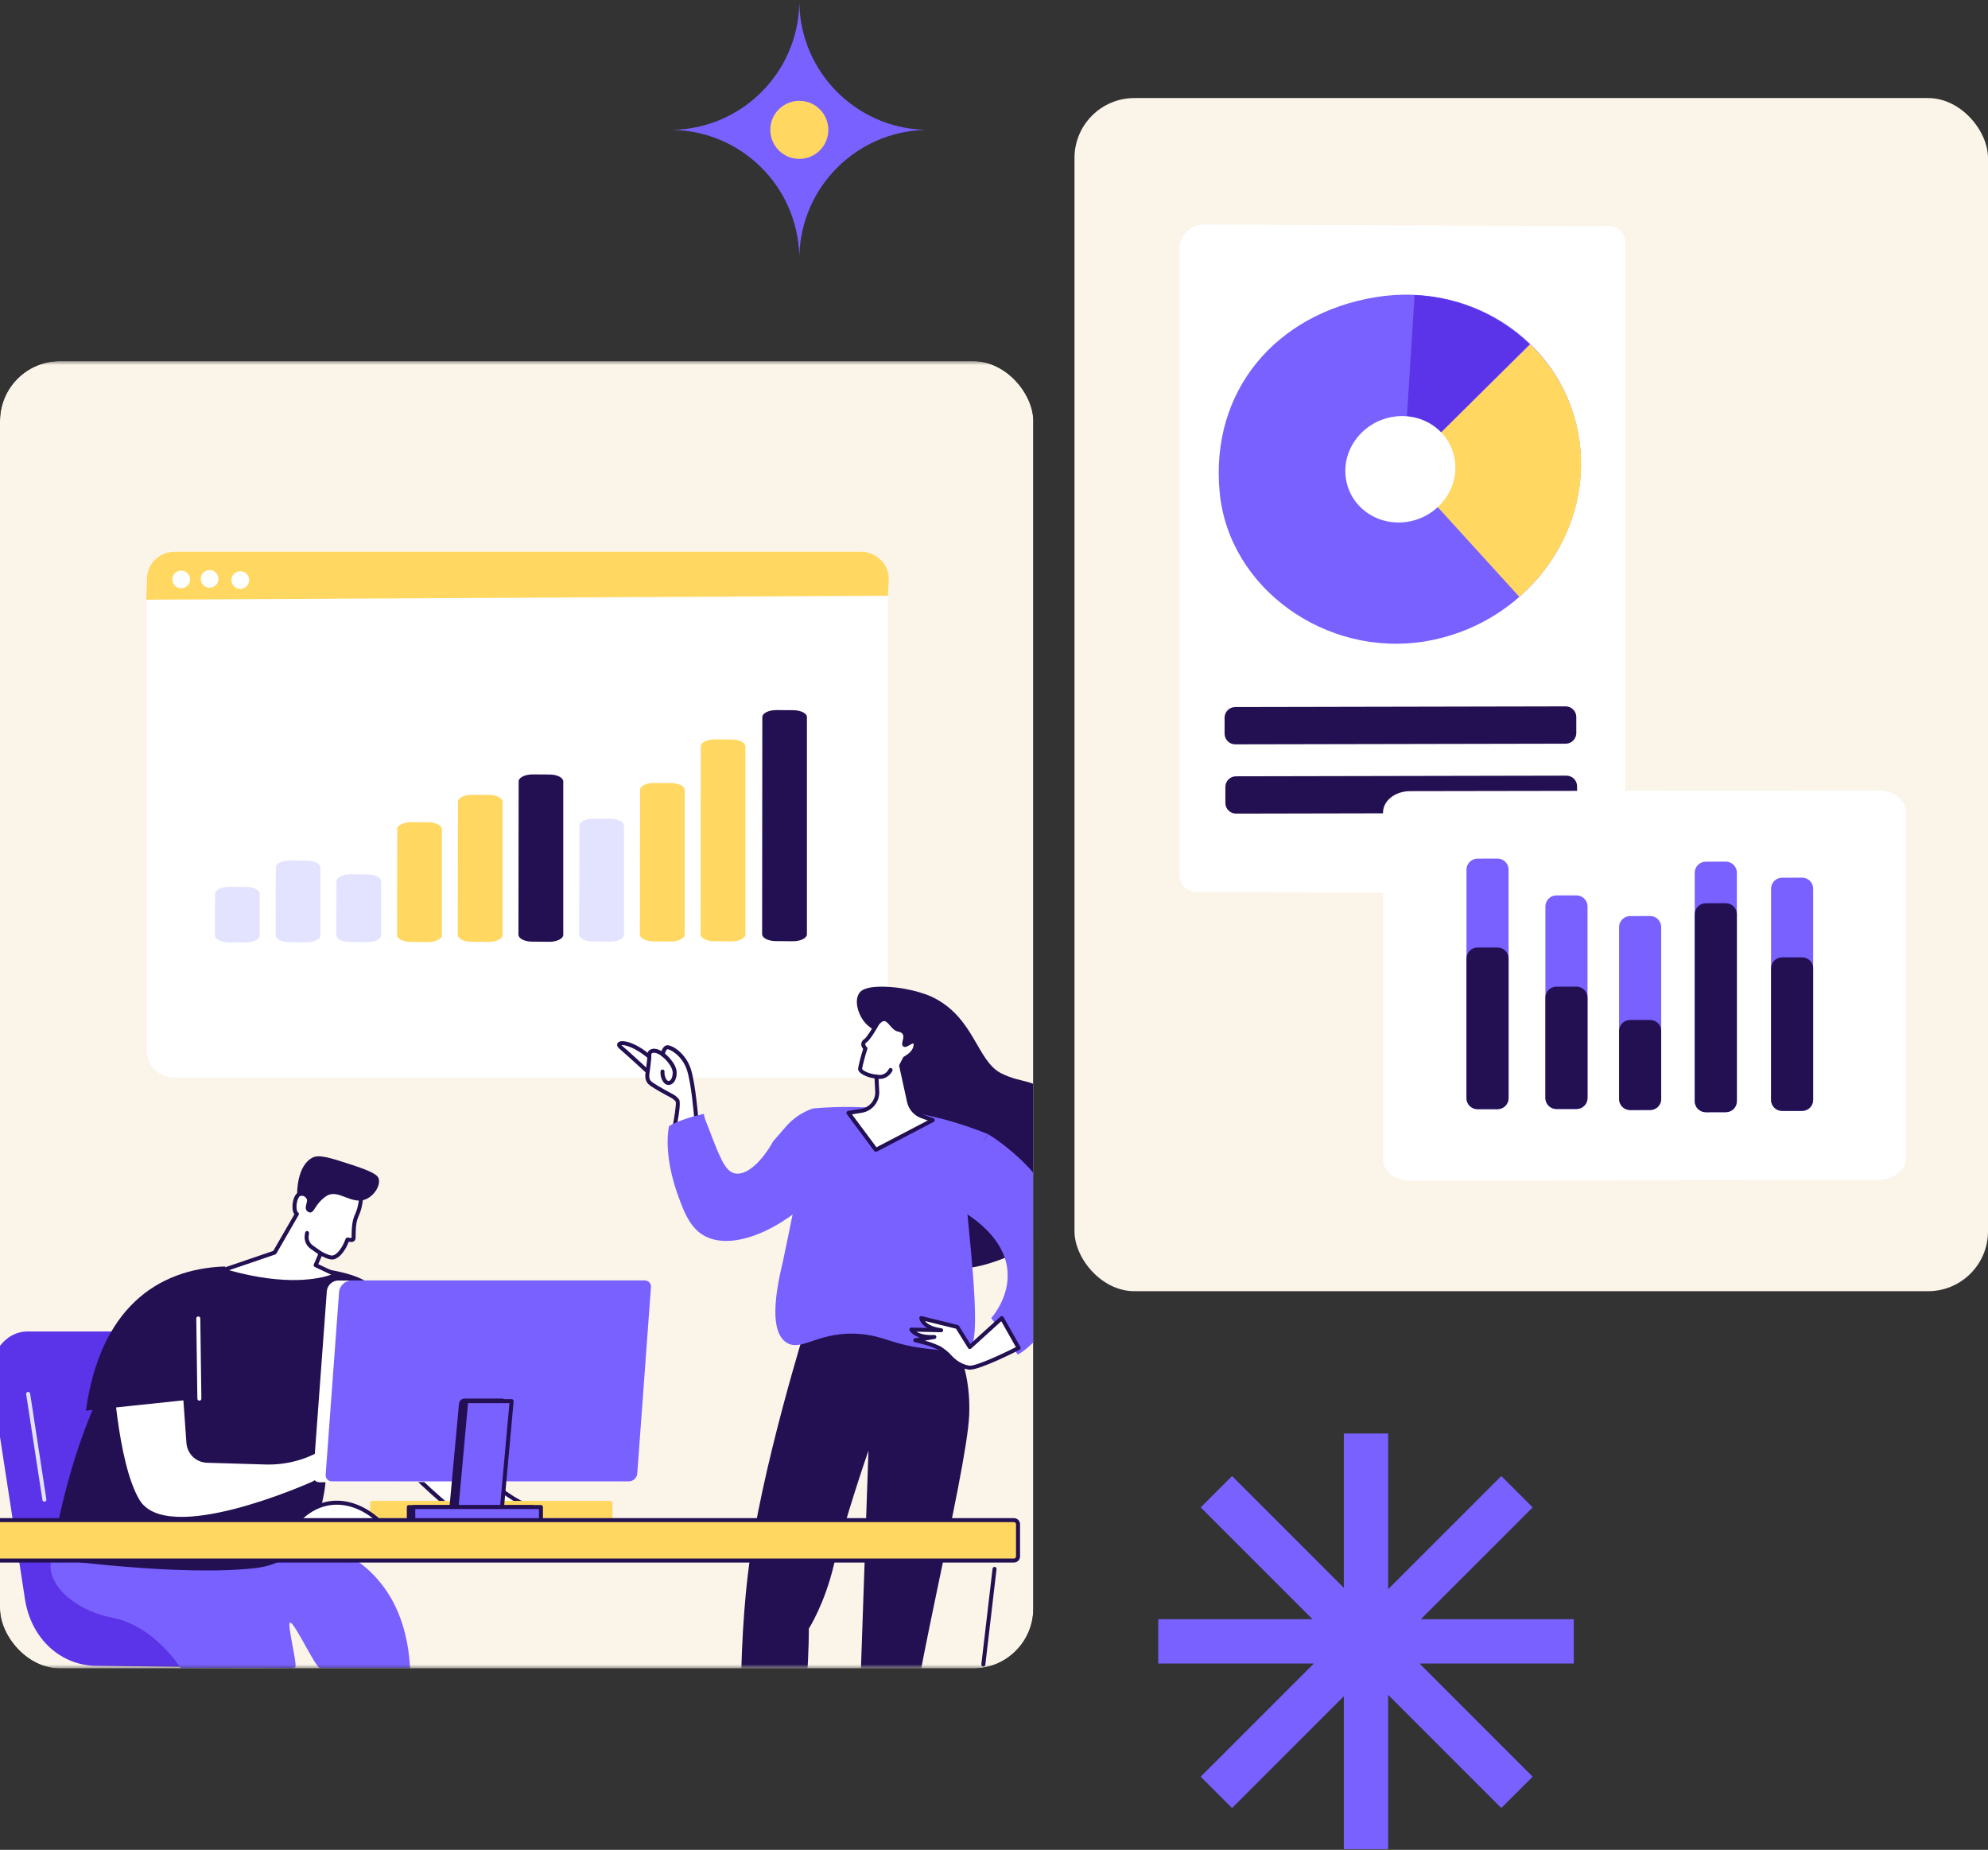
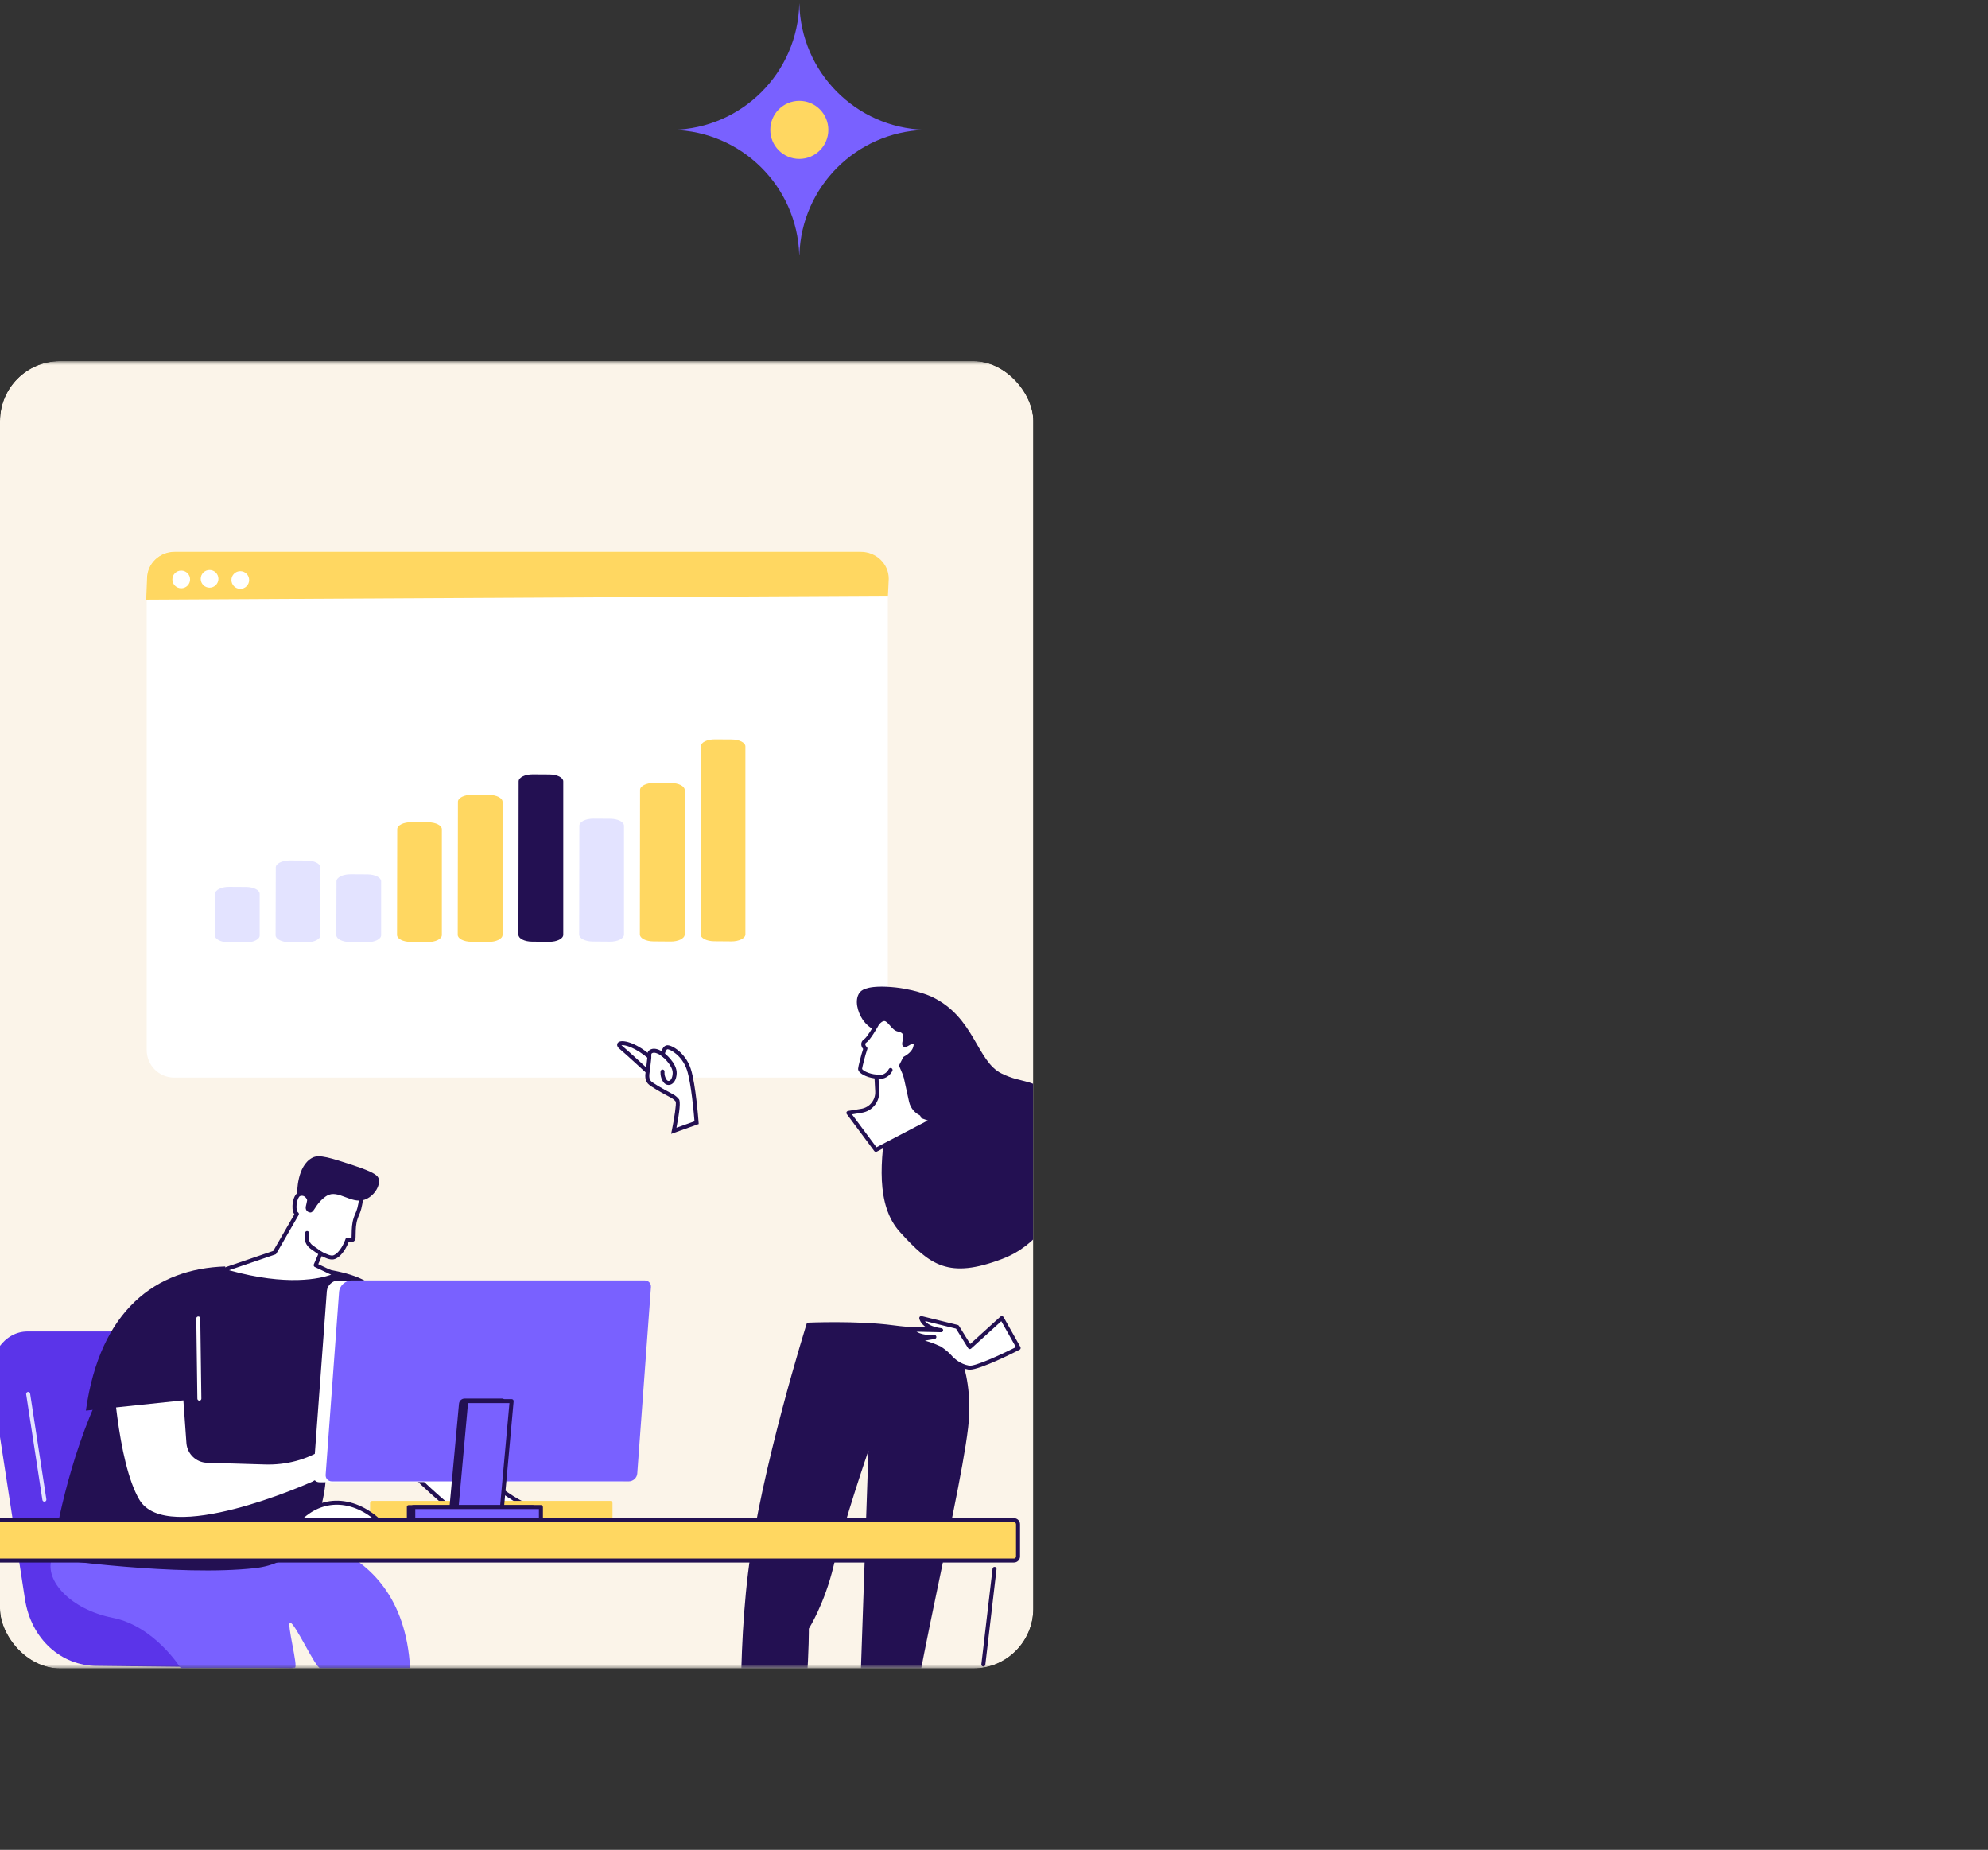
<svg xmlns="http://www.w3.org/2000/svg" width="531" height="494" viewBox="0 0 531 494" fill="none">
  <rect x="0" y="0" width="531" height="494" fill="#333333" stroke="none" />
  <g clip-path="url(#clip0_8961_10941)">
    <g clip-path="url(#clip1_8961_10941)">
      <g clip-path="url(#clip2_8961_10941)">
        <mask id="mask0_8961_10941" style="mask-type:luminance" maskUnits="userSpaceOnUse" x="-6" y="96" width="288" height="350">
          <path d="M-5.368 96.44H281.668V445.56H-5.368V96.44Z" fill="white" />
        </mask>
        <g mask="url(#mask0_8961_10941)">
          <path d="M-5.368 96.44H281.668V445.56H-5.368V96.44Z" fill="#FBF4E9" />
          <path d="M46.514 147.287H229.818C233.864 147.287 237.144 150.57 237.144 154.621V280.432C237.144 284.482 233.864 287.766 229.818 287.766H46.514C42.468 287.766 39.188 284.482 39.188 280.432V154.621C39.188 150.57 42.468 147.287 46.514 147.287Z" fill="white" />
          <path d="M237.174 159.096L237.384 154.554C237.384 150.54 233.964 147.342 229.918 147.342H46.618C42.572 147.342 39.259 150.54 39.259 154.554L39.05 160.146L237.176 159.096H237.174Z" fill="#FFD761" />
          <path d="M48.406 157.105C49.712 157.105 50.772 156.048 50.772 154.744C50.772 153.44 49.712 152.383 48.406 152.383C47.099 152.383 46.04 153.44 46.04 154.744C46.04 156.048 47.099 157.105 48.406 157.105ZM55.978 156.947C57.285 156.947 58.344 155.89 58.344 154.586C58.344 153.282 57.285 152.225 55.978 152.225C54.672 152.225 53.613 153.282 53.613 154.586C53.613 155.89 54.672 156.947 55.978 156.947ZM64.182 157.261C65.488 157.261 66.547 156.204 66.547 154.9C66.547 153.596 65.488 152.54 64.182 152.54C62.875 152.54 61.816 153.596 61.816 154.9C61.816 156.204 62.875 157.261 64.182 157.261ZM222.24 258.306L53.163 258.667C49.226 258.675 48.487 257.346 48.487 255.478V187.526C48.487 185 47.845 182.607 53.163 182.595L222.24 182.233C226.178 182.225 226.675 183.554 226.675 185.423V253.375C226.675 255.9 227.558 258.293 222.24 258.306Z" fill="white" />
          <path d="M65.594 251.686L61.016 251.647C59.006 251.63 57.395 250.804 57.402 249.788L57.444 238.697C57.447 237.657 59.138 236.815 61.2 236.828L65.736 236.855C67.75 236.868 69.368 237.692 69.368 238.71V249.814C69.368 250.859 67.667 251.702 65.597 251.685L65.594 251.686ZM81.81 251.649L77.229 251.61C75.219 251.593 73.612 250.767 73.615 249.753L73.664 231.66C73.664 230.62 75.358 229.778 77.421 229.789L81.953 229.817C83.967 229.829 85.585 230.654 85.585 231.671V249.777C85.585 250.822 83.884 251.665 81.814 251.647L81.81 251.649ZM98.027 251.612L93.446 251.573C91.435 251.556 89.828 250.73 89.832 249.714L89.877 235.353C89.877 234.312 91.571 233.471 93.634 233.484L98.17 233.511C100.184 233.524 101.801 234.348 101.801 235.365V249.74C101.801 250.785 100.1 251.628 98.03 251.612H98.027Z" fill="#E3E3FF" />
          <path d="M114.244 251.577L109.662 251.538C107.652 251.52 106.045 250.696 106.048 249.68L106.1 221.43C106.1 220.388 107.795 219.546 109.857 219.559L114.39 219.586C116.404 219.599 118.021 220.425 118.021 221.443V249.706C118.021 250.751 116.32 251.594 114.251 251.577H114.244ZM130.46 251.539L125.875 251.501C123.865 251.483 122.258 250.659 122.261 249.643L122.314 214.118C122.314 213.077 124.008 212.235 126.07 212.248L130.603 212.275C132.617 212.288 134.234 213.112 134.234 214.13V249.667C134.234 250.712 132.533 251.557 130.464 251.539H130.46Z" fill="#FFD761" />
          <path d="M146.677 251.504L142.092 251.465C140.082 251.448 138.475 250.624 138.478 249.609L138.531 208.676C138.531 207.634 140.225 206.792 142.287 206.805L146.82 206.833C148.834 206.846 150.451 207.67 150.451 208.687V249.633C150.451 250.678 148.75 251.523 146.681 251.506L146.677 251.504Z" fill="#231052" />
          <path d="M162.893 251.467L158.312 251.428C156.302 251.41 154.695 250.586 154.698 249.571L154.75 220.493C154.75 219.451 156.444 218.609 158.507 218.622L163.04 218.65C165.054 218.663 166.671 219.488 166.671 220.506V249.596C166.671 250.641 164.97 251.485 162.901 251.467H162.893Z" fill="#E3E3FF" />
          <path d="M179.111 251.431L174.526 251.393C172.515 251.375 170.908 250.551 170.912 249.537L170.964 210.951C170.964 209.91 172.657 209.068 174.721 209.081L179.253 209.108C181.267 209.121 182.884 209.947 182.884 210.964V249.562C182.884 250.607 181.183 251.451 179.114 251.433L179.111 251.431ZM195.327 251.394L190.742 251.356C188.731 251.338 187.125 250.514 187.128 249.5L187.18 199.326C187.18 198.285 188.871 197.443 190.937 197.456L195.465 197.483C197.479 197.496 199.097 198.322 199.097 199.338V249.524C199.097 250.569 197.397 251.412 195.327 251.394Z" fill="#FFD761" />
-           <path d="M211.762 251.357L207.177 251.319C205.168 251.301 203.56 250.477 203.563 249.463L203.617 191.502C203.617 190.46 205.307 189.619 207.372 189.63L211.902 189.657C213.916 189.67 215.534 190.494 215.534 191.512V249.485C215.534 250.53 213.832 251.373 211.762 251.356V251.357Z" fill="#231052" />
          <mask id="mask1_8961_10941" style="mask-type:luminance" maskUnits="userSpaceOnUse" x="154" y="248" width="132" height="198">
            <path d="M285.798 248.779H154.993V445.42H285.798V248.779Z" fill="white" />
          </mask>
          <g mask="url(#mask1_8961_10941)">
            <path d="M170.324 281.088C170.27 281.088 170.216 281.08 170.162 281.064L168.032 280.39C167.897 280.347 167.785 280.252 167.719 280.126C167.654 280.001 167.641 279.854 167.684 279.719C167.773 279.438 168.073 279.284 168.355 279.371L170.485 280.045C170.766 280.133 170.922 280.433 170.833 280.715C170.799 280.824 170.731 280.918 170.639 280.985C170.548 281.052 170.437 281.088 170.324 281.088ZM235.932 276.178C235.123 275.847 232.186 274.952 230.382 272.222C229.106 270.292 228.145 267.062 229.589 265.101C229.95 264.611 231.132 263.29 236.724 263.519C243.813 263.809 248.796 266.149 248.796 266.149C260.347 271.572 260.814 283.375 267.51 286.669C273.531 289.631 276.01 287.653 281.252 293.39C289.77 302.714 286.209 329.133 267.76 336.17C253.335 341.672 248.412 337.853 240.391 329.029C227.297 314.623 245.701 280.169 235.931 276.179L235.932 276.178ZM198.489 478.39C198.489 478.39 196.454 447.74 199.793 420.17C203.131 392.6 215.55 353.231 215.55 353.231C215.55 353.231 228.91 352.626 238.635 353.931C248.36 355.235 252.21 353.894 252.21 353.894C252.21 353.894 259.469 362.189 258.878 377.784C258.286 393.379 241.344 459.16 241.986 474.6C241.986 474.6 236.289 477.458 228.91 476.037L231.969 387.382C231.969 387.382 225.639 405.633 222.669 418.135C220.247 428.328 216.046 434.922 216.046 434.922C216.046 434.922 216.225 458.617 210.775 478.282C210.775 478.282 204.338 480.293 198.492 478.392L198.489 478.39Z" fill="#231052" />
            <path d="M173.592 286.708C173.592 286.708 167.555 281.12 165.836 279.697C163.882 278.078 168.353 277.544 174.084 282.783L173.592 286.708Z" fill="white" />
            <path d="M173.992 287.806L173.23 287.099C173.168 287.045 167.182 281.505 165.496 280.107C164.991 279.688 164.773 279.267 164.851 278.854C164.886 278.661 165.023 278.313 165.538 278.14C166.744 277.737 170.227 278.534 174.444 282.388L174.649 282.575L173.994 287.806H173.992ZM165.994 279.114C166.034 279.159 166.094 279.217 166.176 279.285C167.539 280.414 171.506 284.057 173.191 285.611L173.518 282.992C169.83 279.693 166.818 278.953 165.992 279.114H165.994Z" fill="#231052" />
            <path d="M173.088 285.576C173.052 285.885 173.013 286.193 172.959 286.5C172.865 287.017 172.739 288.27 173.491 289.067C174.224 289.843 177.775 291.771 179.451 292.658C180.024 292.96 180.528 293.377 180.933 293.882C181.492 294.58 179.973 301.985 179.973 301.985L186.069 299.812C186.069 299.812 185.338 289.706 184 285.6C182.661 281.494 179.128 279.546 178.214 279.674C177.3 279.801 177.021 281.549 177.021 281.549C177.021 281.549 175.04 280.025 173.839 280.84C173.21 281.267 173.515 281.993 173.417 282.693L173.088 285.576Z" fill="white" />
            <path d="M179.26 302.806L179.451 301.877C180.112 298.655 180.689 294.832 180.489 294.182C180.136 293.748 179.702 293.395 179.201 293.129C176.821 291.87 173.831 290.206 173.102 289.433C172.181 288.458 172.326 286.99 172.433 286.405C172.486 286.11 172.525 285.802 172.557 285.515L172.886 282.631C172.912 282.451 172.905 282.269 172.899 282.075C172.881 281.562 172.857 280.861 173.539 280.398C174.568 279.698 175.9 280.24 176.69 280.693C176.909 280.058 177.34 279.255 178.14 279.143C179.402 278.964 183.114 281.161 184.506 285.432C185.849 289.553 186.57 299.355 186.601 299.77L186.63 300.174L179.26 302.803V302.806ZM174.678 281.135C174.478 281.135 174.292 281.178 174.137 281.282C173.966 281.398 173.947 281.54 173.963 282.04C173.971 282.259 173.979 282.509 173.942 282.767L173.615 285.637C173.579 285.942 173.539 286.269 173.481 286.595C173.404 287.021 173.289 288.079 173.876 288.701C174.353 289.206 176.53 290.509 179.699 292.186C180.343 292.526 180.897 292.986 181.347 293.547C181.792 294.103 181.568 296.664 180.681 301.163L185.503 299.444C185.35 297.525 184.642 289.301 183.49 285.765C182.189 281.775 178.828 280.14 178.286 280.201C177.962 280.246 177.637 281.066 177.546 281.632L177.404 282.519L176.693 281.972C176.351 281.711 175.411 281.135 174.678 281.135Z" fill="#231052" />
            <path d="M178.577 289.74C178.019 289.74 177.493 289.438 177.137 288.896C176.23 287.514 176.432 286.123 176.44 286.065C176.462 285.925 176.538 285.799 176.653 285.715C176.767 285.632 176.91 285.597 177.05 285.618C177.341 285.663 177.541 285.936 177.496 286.227C177.496 286.236 177.356 287.285 178.03 288.311C178.141 288.48 178.378 288.748 178.719 288.653C179.162 288.529 179.631 287.845 179.678 286.595C179.751 284.708 177.459 282.551 176.571 281.878C176.515 281.836 176.468 281.783 176.432 281.723C176.396 281.662 176.373 281.595 176.364 281.526C176.354 281.456 176.358 281.385 176.376 281.318C176.394 281.25 176.425 281.186 176.467 281.13C176.51 281.074 176.563 281.027 176.623 280.991C176.684 280.956 176.751 280.933 176.82 280.923C176.89 280.913 176.96 280.918 177.028 280.935C177.096 280.953 177.16 280.984 177.216 281.027C177.364 281.14 180.854 283.812 180.746 286.635C180.673 288.545 179.799 289.461 179.004 289.682C178.862 289.722 178.719 289.741 178.577 289.741V289.74Z" fill="#231052" />
-             <path d="M259.368 359.483C257.783 361.253 254.575 360.94 248.222 360.242C238.3 359.151 236.595 356.917 230.184 356.287C218.754 355.163 214.056 361.268 209.965 358.462C207.477 356.754 205.423 351.894 209.114 336.894C210.324 331.162 211.5 325.424 212.642 319.678C214.229 311.699 215.73 303.807 217.151 296.006C225.093 295.317 231.849 295.633 236.968 296.169C243.645 296.867 248.699 298.055 250.765 298.573C255.82 299.839 260.158 301.368 263.896 302.869C260.1 308.368 261.998 315.839 258.204 321.338C258.273 325.514 262.311 356.191 259.366 359.483H259.368Z" fill="#7961FF" />
-             <path d="M187.965 297.459C184.808 298.157 181.307 299.247 178.701 300.689C177.925 304.538 178.156 311.33 181.305 319.819C182.611 323.341 184.15 327.485 187.573 329.692C194.123 333.914 206.097 330.084 216.845 320.109C216.948 312.074 217.049 304.04 217.153 296.004C214.348 296.956 211.847 298.637 209.907 300.874L206.514 304.786C203.47 310.271 199.384 314.039 196.247 313.349C193.685 312.785 192.284 309.129 189.481 301.814C188.036 298.043 188.586 299.799 187.965 297.459ZM271.862 361.742L264.762 351.991C264.762 351.991 280.134 335.236 253.382 321.338L263.898 302.869C263.898 302.869 285.288 315.302 284.891 335.236C284.495 355.171 271.862 361.742 271.862 361.742Z" fill="#7961FF" />
            <path d="M267.586 351.991L259.037 359.737L255.693 354.36L246.074 351.992C246.074 351.992 246.447 354.606 251.381 355.243L243.417 355.069C243.417 355.069 244.603 357.309 249.573 357.043L244.46 357.912C244.46 357.912 247.772 358.655 249.373 359.341L250.975 360.026C250.975 360.026 252.602 361.029 253.669 362.248C254.738 363.467 256.452 364.82 258.763 365.225C261.074 365.628 272.086 359.973 272.086 359.973L267.584 351.991H267.586Z" fill="white" />
            <path d="M258.994 365.775C258.876 365.775 258.77 365.767 258.673 365.751C255.957 365.277 254.121 363.574 253.269 362.6C252.345 361.545 250.953 360.644 250.726 360.502L249.164 359.833C247.625 359.173 244.376 358.441 244.344 358.433C244.223 358.406 244.115 358.338 244.04 358.24C243.964 358.142 243.924 358.021 243.928 357.898C243.931 357.774 243.977 357.656 244.057 357.562C244.138 357.469 244.249 357.406 244.371 357.385L245.65 357.167C243.615 356.527 242.983 355.387 242.945 355.316C242.857 355.148 242.863 354.947 242.963 354.786C243.011 354.708 243.078 354.644 243.158 354.6C243.237 354.555 243.327 354.532 243.418 354.532H243.429L247.625 354.624C245.784 353.539 245.558 352.149 245.545 352.065C245.519 351.889 245.584 351.712 245.716 351.594C245.848 351.475 246.03 351.43 246.201 351.472L255.819 353.839C255.954 353.871 256.07 353.957 256.144 354.076L259.152 358.911L267.226 351.594C267.347 351.485 267.511 351.435 267.669 351.464C267.829 351.489 267.969 351.588 268.05 351.728L272.552 359.71C272.623 359.836 272.641 359.988 272.599 360.126C272.557 360.265 272.46 360.381 272.331 360.447C271.233 361.012 261.872 365.775 258.992 365.775H258.994ZM247.048 358.014C247.946 358.264 248.906 358.561 249.584 358.851L251.186 359.536C251.21 359.546 251.232 359.559 251.255 359.572C251.324 359.615 252.963 360.631 254.072 361.895C254.832 362.763 256.464 364.28 258.857 364.698C260.358 364.961 267.103 361.9 271.349 359.749L267.448 352.834L259.395 360.131C259.278 360.238 259.119 360.286 258.963 360.265C258.807 360.242 258.668 360.152 258.584 360.018L255.354 354.824L247.053 352.781C247.604 353.47 248.815 354.371 251.45 354.713C251.732 354.748 251.936 355 251.915 355.282C251.894 355.566 251.657 355.779 251.37 355.776L244.808 355.632C245.626 356.127 247.083 356.642 249.546 356.509C249.839 356.497 250.073 356.703 250.105 356.983C250.12 357.119 250.083 357.255 250 357.364C249.918 357.473 249.798 357.546 249.663 357.569L247.048 358.014Z" fill="#231052" />
            <path d="M230.121 296.627C232.637 296.215 234.439 293.982 234.307 291.442L234.101 287.496C231.714 287.311 229.727 286.176 229.734 285.422C229.737 285.055 230.613 281.47 231.161 279.988C230.698 279.612 230.137 278.577 231.132 277.945C232.129 277.311 234.367 273.278 234.367 273.278C237.128 270.076 237.926 274.589 239.988 274.965C241.415 275.225 242.191 276.092 241.651 277.955C241.112 279.817 242.138 278.884 243.188 278.351C244.237 277.821 244.952 278.234 244.376 279.927C243.8 281.62 241.699 282.638 241.699 282.638L240.704 284.589L242.802 294.18C243.199 295.994 244.505 297.475 246.256 298.099L249.148 299.128L233.951 307.068L226.61 297.201L230.121 296.627Z" fill="white" />
-             <path d="M233.951 307.602C233.786 307.602 233.625 307.526 233.522 307.387L226.181 297.52C226.07 297.37 226.044 297.173 226.115 297.001C226.15 296.916 226.205 296.841 226.276 296.784C226.348 296.726 226.433 296.688 226.523 296.673L230.034 296.099C232.285 295.732 233.893 293.742 233.773 291.47L233.591 287.98C231.422 287.693 229.19 286.609 229.2 285.418C229.203 284.945 230.019 281.696 230.547 280.127C230.248 279.772 230.018 279.274 230.047 278.758C230.068 278.4 230.222 277.889 230.845 277.494C231.487 277.086 233.059 274.531 233.899 273.017C233.917 272.985 233.938 272.956 233.962 272.927C234.731 272.033 235.455 271.6 236.173 271.6C237.166 271.6 237.848 272.39 238.508 273.156C239.009 273.736 239.527 274.336 240.083 274.438C240.998 274.604 241.649 274.992 242.018 275.589C242.413 276.228 242.462 277.073 242.164 278.103C242.136 278.197 242.115 278.279 242.097 278.348C242.189 278.297 242.283 278.243 242.362 278.198C242.549 278.09 242.747 277.976 242.946 277.876C243.918 277.384 244.466 277.661 244.707 277.869C245.184 278.284 245.242 279.035 244.881 280.099C244.334 281.707 242.639 282.738 242.096 283.033L241.265 284.661L243.323 294.066C243.683 295.711 244.847 297.03 246.435 297.596L249.327 298.625C249.424 298.659 249.51 298.722 249.573 298.805C249.635 298.888 249.673 298.987 249.68 299.091C249.694 299.302 249.583 299.503 249.394 299.6L234.197 307.54C234.118 307.581 234.035 307.602 233.951 307.602ZM227.562 297.586L234.106 306.384L247.816 299.22L246.076 298.6C244.137 297.91 242.718 296.299 242.278 294.293L240.18 284.702C240.154 284.581 240.17 284.455 240.227 284.345L241.222 282.394C241.275 282.291 241.36 282.207 241.465 282.157C241.483 282.147 243.373 281.212 243.87 279.754C244.16 278.903 244.007 278.676 244.005 278.674C243.981 278.664 243.797 278.642 243.428 278.829C243.247 278.921 243.067 279.024 242.896 279.124C242.267 279.487 241.723 279.801 241.265 279.443C240.835 279.106 240.949 278.458 241.136 277.808C241.348 277.081 241.338 276.523 241.109 276.153C240.904 275.825 240.495 275.6 239.89 275.491C238.964 275.321 238.292 274.543 237.698 273.857C237.171 273.248 236.674 272.672 236.171 272.672C235.795 272.672 235.336 272.98 234.804 273.588C234.36 274.383 232.451 277.74 231.417 278.398C231.156 278.564 231.117 278.721 231.113 278.824C231.098 279.084 231.3 279.417 231.496 279.577C231.674 279.72 231.74 279.962 231.661 280.177C231.117 281.648 230.293 285.06 230.268 285.44C230.348 285.793 231.938 286.796 234.143 286.967C234.41 286.988 234.62 287.204 234.634 287.472L234.841 291.418C234.989 294.235 232.996 296.702 230.208 297.157L227.563 297.589L227.562 297.586Z" fill="#231052" />
+             <path d="M233.951 307.602C233.786 307.602 233.625 307.526 233.522 307.387L226.181 297.52C226.07 297.37 226.044 297.173 226.115 297.001C226.15 296.916 226.205 296.841 226.276 296.784C226.348 296.726 226.433 296.688 226.523 296.673L230.034 296.099C232.285 295.732 233.893 293.742 233.773 291.47L233.591 287.98C231.422 287.693 229.19 286.609 229.2 285.418C229.203 284.945 230.019 281.696 230.547 280.127C230.248 279.772 230.018 279.274 230.047 278.758C230.068 278.4 230.222 277.889 230.845 277.494C231.487 277.086 233.059 274.531 233.899 273.017C233.917 272.985 233.938 272.956 233.962 272.927C234.731 272.033 235.455 271.6 236.173 271.6C237.166 271.6 237.848 272.39 238.508 273.156C239.009 273.736 239.527 274.336 240.083 274.438C240.998 274.604 241.649 274.992 242.018 275.589C242.413 276.228 242.462 277.073 242.164 278.103C242.136 278.197 242.115 278.279 242.097 278.348C242.189 278.297 242.283 278.243 242.362 278.198C242.549 278.09 242.747 277.976 242.946 277.876C243.918 277.384 244.466 277.661 244.707 277.869C245.184 278.284 245.242 279.035 244.881 280.099C244.334 281.707 242.639 282.738 242.096 283.033L241.265 284.661L243.323 294.066C243.683 295.711 244.847 297.03 246.435 297.596L249.327 298.625C249.424 298.659 249.51 298.722 249.573 298.805C249.635 298.888 249.673 298.987 249.68 299.091C249.694 299.302 249.583 299.503 249.394 299.6L234.197 307.54C234.118 307.581 234.035 307.602 233.951 307.602ZM227.562 297.586L234.106 306.384L247.816 299.22L246.076 298.6L240.18 284.702C240.154 284.581 240.17 284.455 240.227 284.345L241.222 282.394C241.275 282.291 241.36 282.207 241.465 282.157C241.483 282.147 243.373 281.212 243.87 279.754C244.16 278.903 244.007 278.676 244.005 278.674C243.981 278.664 243.797 278.642 243.428 278.829C243.247 278.921 243.067 279.024 242.896 279.124C242.267 279.487 241.723 279.801 241.265 279.443C240.835 279.106 240.949 278.458 241.136 277.808C241.348 277.081 241.338 276.523 241.109 276.153C240.904 275.825 240.495 275.6 239.89 275.491C238.964 275.321 238.292 274.543 237.698 273.857C237.171 273.248 236.674 272.672 236.171 272.672C235.795 272.672 235.336 272.98 234.804 273.588C234.36 274.383 232.451 277.74 231.417 278.398C231.156 278.564 231.117 278.721 231.113 278.824C231.098 279.084 231.3 279.417 231.496 279.577C231.674 279.72 231.74 279.962 231.661 280.177C231.117 281.648 230.293 285.06 230.268 285.44C230.348 285.793 231.938 286.796 234.143 286.967C234.41 286.988 234.62 287.204 234.634 287.472L234.841 291.418C234.989 294.235 232.996 296.702 230.208 297.157L227.563 297.589L227.562 297.586Z" fill="#231052" />
            <path d="M234.959 288.135C234.651 288.135 234.323 288.098 233.976 288.015C233.839 287.983 233.719 287.896 233.645 287.776C233.571 287.655 233.547 287.51 233.58 287.372C233.596 287.304 233.625 287.239 233.666 287.182C233.707 287.125 233.759 287.077 233.819 287.04C233.879 287.003 233.945 286.978 234.015 286.967C234.084 286.956 234.155 286.959 234.223 286.975C236.434 287.499 237.356 285.589 237.393 285.508C237.423 285.444 237.465 285.387 237.516 285.339C237.568 285.292 237.629 285.255 237.695 285.231C237.761 285.207 237.831 285.197 237.901 285.2C237.971 285.203 238.04 285.22 238.103 285.25C238.167 285.279 238.224 285.321 238.271 285.373C238.319 285.424 238.356 285.485 238.38 285.551C238.404 285.617 238.414 285.687 238.411 285.757C238.408 285.827 238.391 285.896 238.361 285.959C237.976 286.787 236.819 288.133 234.957 288.133L234.959 288.135Z" fill="#231052" />
          </g>
          <path d="M78.172 445.463L25.869 444.868C16.411 444.868 8.321 437.797 6.665 427.035L-2.29 368.862C-3.357 361.931 1.254 355.571 7.344 355.571H41.47L78.171 445.465L78.172 445.463Z" fill="#5B34E9" />
          <path d="M11.857 401.018C11.598 401.018 11.37 400.829 11.33 400.565L6.99 372.325C6.945 372.033 7.145 371.761 7.437 371.717C7.729 371.674 8.002 371.872 8.047 372.164L12.386 400.403C12.431 400.695 12.231 400.968 11.94 401.011C11.912 401.016 11.885 401.018 11.857 401.018Z" fill="#E3E3FF" />
          <path d="M70.895 409.682C70.895 409.682 107.403 407.712 109.541 445.463H85.53C84.269 445.463 78.767 433.314 77.495 433.314C76.474 433.314 79.767 445.373 78.748 445.373C63.201 445.373 48.264 445.463 48.264 445.463C48.264 445.463 41.277 434.23 30.108 432.032C18.938 429.834 11.888 422.163 13.805 416.289C28.267 418.053 65.339 422.4 70.895 409.682Z" fill="#7961FF" />
          <path d="M104.755 353.634C106.676 353.123 122.418 403.735 149.923 404.091L122.486 404.457C122.486 404.457 93.951 382.449 93.384 366.298C92.992 355.14 104.755 353.633 104.755 353.633V353.634Z" fill="white" />
          <path d="M122.485 404.993C122.368 404.993 122.253 404.954 122.16 404.881C120.986 403.977 93.421 382.533 92.85 366.318C92.455 355.105 103.951 353.215 104.655 353.11C105.455 352.926 105.986 354 108.476 359.38C114.555 372.517 128.792 403.285 149.931 403.557C150.223 403.561 150.459 403.799 150.459 404.091C150.459 404.383 150.225 404.622 149.931 404.625L122.494 404.993H122.485ZM104.675 354.186C103.286 354.403 93.566 356.288 93.917 366.28C94.45 381.41 120.471 402.195 122.668 403.922L143.533 403.643C125.275 398.22 113.049 371.801 107.506 359.828C106.291 357.199 105.138 354.708 104.676 354.186H104.675Z" fill="#231052" />
          <path d="M87.143 390.87C87.143 390.87 88.493 416.465 68.158 418.766C47.824 421.067 13.832 416.29 13.832 416.29C13.832 416.29 23.39 340.842 66.594 338.11C81.773 337.151 102.733 339.71 100.398 347.25C94.478 366.359 87.143 390.872 87.143 390.872V390.87Z" fill="#231052" />
          <path d="M113.574 363.094L98.784 342.916L88.456 373.564L102.317 384.51L113.574 363.094Z" fill="#231052" />
          <path d="M91.639 376.362C91.613 376.362 91.589 376.36 91.563 376.357C91.423 376.337 91.296 376.262 91.211 376.148C91.126 376.035 91.09 375.892 91.11 375.752L93.996 355.494C94.038 355.202 94.308 355.002 94.6 355.04C94.891 355.082 95.094 355.353 95.053 355.645L92.166 375.904C92.148 376.031 92.085 376.147 91.988 376.231C91.891 376.315 91.767 376.362 91.639 376.362Z" fill="#231052" />
          <path d="M29.295 361.357C29.295 361.357 30.261 389.715 36.752 400.744C44.504 413.915 83.606 396.175 83.606 396.175L88.154 393.594C89.675 392.73 91.359 392.192 93.098 392.015C94.838 391.837 96.596 392.023 98.26 392.562L102.256 393.855C103.191 394.158 103.914 393.013 103.24 392.297C101 389.922 97.521 386.553 94.38 384.855C91.968 383.552 88.843 384.778 86.198 386.452C81.613 389.356 76.224 390.717 70.806 390.554L55.311 390.093C52.699 390.015 50.559 387.988 50.331 385.379L47.988 352.615L29.295 361.357Z" fill="white" />
          <path d="M48.604 406.154C43.107 406.154 38.511 404.786 36.292 401.014C29.808 389.996 28.802 362.539 28.762 361.374C28.753 361.16 28.875 360.963 29.07 360.873L47.762 352.131C47.922 352.055 48.108 352.065 48.259 352.154C48.411 352.242 48.509 352.4 48.522 352.576L50.867 385.34C51.07 387.672 52.989 389.489 55.329 389.559L70.824 390.02C76.287 390.179 81.505 388.793 85.914 386C89.492 383.734 92.426 383.189 94.635 384.384C97.802 386.095 101.274 389.431 103.63 391.929C104.102 392.431 104.173 393.16 103.804 393.742C103.436 394.324 102.749 394.574 102.093 394.361L98.097 393.068C94.885 392.029 91.356 392.389 88.418 394.056L83.871 396.638C83.856 396.646 83.842 396.652 83.827 396.66C82.666 397.188 62.68 406.152 48.606 406.152L48.604 406.154ZM29.842 361.69C29.982 364.98 31.251 390.346 37.211 400.472C44.563 412.963 82.265 396.191 83.363 395.699L87.889 393.13C91.087 391.315 94.927 390.923 98.424 392.055L102.42 393.348C102.702 393.438 102.859 393.237 102.899 393.174C102.94 393.11 103.056 392.884 102.851 392.664C100.55 390.223 97.167 386.969 94.125 385.326C91.827 384.084 88.702 385.5 86.483 386.904C81.894 389.812 76.463 391.26 70.79 391.091L55.295 390.629C52.413 390.544 50.051 388.307 49.801 385.427L47.511 353.429L29.842 361.692V361.69Z" fill="#231052" />
          <path d="M60.178 338.205C41.706 338.784 26.698 349.782 22.945 376.697L53.252 373.514L60.179 338.207L60.178 338.205Z" fill="#231052" />
          <path d="M53.252 374.046C52.96 374.046 52.723 373.812 52.718 373.519L52.429 352.102C52.428 351.961 52.482 351.824 52.581 351.723C52.68 351.621 52.815 351.563 52.956 351.561H52.965C53.257 351.561 53.493 351.794 53.498 352.088L53.787 373.504C53.789 373.646 53.734 373.783 53.635 373.884C53.536 373.986 53.401 374.044 53.26 374.046H53.252ZM73.357 334.495L59.402 339.255C80.333 345.512 89.765 340.44 89.765 340.44L84.309 337.857L85.661 334.733C87.038 335.388 88.338 336.104 89.315 335.704C91.576 334.78 92.808 331.018 92.808 331.018L93.832 331.146C93.983 331.165 94.135 331.118 94.251 331.02C94.367 330.92 94.435 330.776 94.44 330.625C94.501 328.578 94.423 327.056 95.006 325.319C95.58 323.608 96.02 323.626 96.549 319.464L87.24 313.193L82.51 320.159C82.51 320.159 81.699 318.272 79.957 318.916C78.691 319.384 78.117 323.404 79.299 324.199L73.359 334.495H73.357Z" fill="white" />
          <path d="M78.498 342.932C73.697 342.932 67.328 342.182 59.249 339.766C59.14 339.734 59.045 339.668 58.977 339.578C58.908 339.487 58.87 339.378 58.868 339.265C58.863 339.033 59.01 338.825 59.229 338.749L72.994 334.053L78.63 324.284C77.996 323.433 78.108 321.944 78.167 321.454C78.316 320.216 78.814 318.767 79.77 318.413C81.029 317.947 81.966 318.522 82.523 319.183L86.796 312.89C86.96 312.646 87.293 312.583 87.536 312.746L96.846 319.017C97.013 319.13 97.102 319.327 97.076 319.527C96.676 322.668 96.31 323.521 95.923 324.426C95.791 324.736 95.654 325.055 95.51 325.484C95.049 326.859 95.025 328.096 94.994 329.665C94.988 329.976 94.981 330.299 94.972 330.636C94.962 330.937 94.827 331.223 94.598 331.42C94.484 331.517 94.352 331.59 94.208 331.634C94.065 331.677 93.914 331.69 93.766 331.671L93.164 331.595C92.756 332.648 91.531 335.37 89.518 336.194C88.446 336.631 87.225 336.073 85.932 335.451L85.006 337.591L89.995 339.953C90.085 339.995 90.161 340.062 90.214 340.145C90.268 340.228 90.298 340.324 90.3 340.423C90.303 340.521 90.278 340.619 90.228 340.704C90.179 340.79 90.106 340.86 90.019 340.906C89.778 341.035 86.117 342.927 78.499 342.928L78.498 342.932ZM61.179 339.213C76.767 343.561 85.566 341.427 88.447 340.408L84.081 338.341C83.955 338.281 83.858 338.176 83.809 338.046C83.761 337.916 83.764 337.773 83.819 337.646L85.171 334.522C85.229 334.39 85.337 334.285 85.474 334.235C85.541 334.21 85.613 334.199 85.684 334.202C85.756 334.205 85.826 334.222 85.891 334.253L86.275 334.437C87.393 334.975 88.447 335.485 89.113 335.212C90.781 334.53 91.979 331.836 92.3 330.854C92.379 330.612 92.621 330.459 92.874 330.491L93.898 330.618C93.914 330.278 93.92 329.959 93.927 329.651C93.957 328.057 93.985 326.682 94.498 325.152C94.656 324.681 94.801 324.34 94.943 324.011C95.301 323.175 95.614 322.447 95.976 319.724L87.383 313.935L82.952 320.461C82.842 320.622 82.652 320.711 82.46 320.693C82.266 320.675 82.097 320.551 82.02 320.372C81.957 320.228 81.36 318.971 80.143 319.419C79.814 319.54 79.37 320.403 79.23 321.585C79.091 322.742 79.315 323.568 79.597 323.757C79.83 323.913 79.902 324.223 79.762 324.466L73.821 334.762C73.757 334.874 73.654 334.959 73.531 335.001L61.181 339.215L61.179 339.213Z" fill="#231052" />
          <path d="M79.365 319.051C79.365 319.051 82.323 318.796 82.113 320.136C81.821 322.004 81.452 322.378 81.796 323.118C81.979 323.513 82.474 323.79 82.889 323.795C83.758 323.806 84.043 322.355 85.585 320.743C86.237 320.06 86.92 319.553 87.309 319.322C90.297 317.548 93.685 321.56 97.315 320.407C99.73 319.64 101.643 316.777 101.169 314.849C100.97 314.042 100.292 313.141 94.341 311.188C88.318 309.213 85.306 308.224 83.502 309.132C79.272 311.261 79.354 318.516 79.367 319.051H79.365ZM85.661 335.267C85.554 335.267 85.448 335.236 85.354 335.17L82.969 333.495C81.799 332.672 81.196 331.279 81.399 329.858L81.492 329.202C81.534 328.91 81.805 328.71 82.095 328.749C82.387 328.791 82.591 329.062 82.549 329.354L82.455 330.01C82.31 331.029 82.742 332.031 83.584 332.621L85.969 334.296C86.211 334.466 86.269 334.799 86.099 335.04C85.996 335.188 85.83 335.267 85.662 335.267H85.661Z" fill="#231052" />
          <path d="M99.448 407.249H163.006C163.335 407.249 163.603 406.981 163.603 406.652V401.405C163.603 401.076 163.335 400.808 163.006 400.808H99.448C99.119 400.808 98.852 401.076 98.852 401.405V406.652C98.852 406.981 99.119 407.249 99.448 407.249Z" fill="#FFD761" />
          <path d="M101.494 406.421C94.928 400.165 86.067 399.07 79.385 406.301C78.744 406.992 79.222 408.116 80.162 408.116H100.816C101.698 408.116 102.135 407.031 101.494 406.421Z" fill="white" />
          <path d="M100.816 408.65H80.162C79.515 408.65 78.954 408.283 78.696 407.691C78.433 407.091 78.548 406.42 78.993 405.938C82.007 402.677 85.65 400.889 89.529 400.766C93.77 400.634 98.157 402.503 101.864 406.035C102.314 406.464 102.454 407.115 102.224 407.694C101.991 408.274 101.44 408.65 100.817 408.65H100.816ZM89.958 401.827C89.826 401.827 89.694 401.829 89.563 401.834C85.977 401.948 82.592 403.617 79.777 406.663C79.546 406.912 79.64 407.186 79.674 407.263C79.706 407.339 79.838 407.583 80.162 407.583H100.816C101.096 407.583 101.204 407.365 101.232 407.299C101.258 407.233 101.329 407 101.127 406.809C97.746 403.585 93.795 401.827 89.958 401.827Z" fill="#231052" />
          <path d="M166.292 395.13L85.34 395.303C84.632 395.303 84.14 394.789 84.192 394.1L87.83 344.825C87.919 343.627 89.044 342.493 90.276 342.493L170.132 342.564L166.292 395.13Z" fill="white" />
          <path d="M85.342 395.837C84.842 395.837 84.395 395.65 84.081 395.313C83.774 394.982 83.624 394.539 83.66 394.061L87.298 344.786C87.409 343.28 88.801 341.961 90.278 341.961L170.134 342.032C170.282 342.032 170.424 342.093 170.524 342.203C170.625 342.311 170.675 342.458 170.666 342.604L166.826 395.171C166.817 395.305 166.756 395.431 166.658 395.523C166.559 395.615 166.429 395.666 166.294 395.666L85.342 395.838V395.837ZM90.276 343.027C89.362 343.027 88.431 343.92 88.362 344.864L84.724 394.139C84.711 394.318 84.76 394.472 84.863 394.585C84.972 394.703 85.142 394.769 85.34 394.769L165.796 394.598L169.558 343.099L90.276 343.028V343.027Z" fill="white" />
          <path d="M167.965 395.068H88.664C87.957 395.068 87.466 394.552 87.516 393.861L91.103 345.03C91.203 343.674 92.522 342.472 93.912 342.472H172.19C172.896 342.472 173.388 342.988 173.338 343.678L169.677 393.508C169.616 394.335 168.811 395.068 167.963 395.068H167.965Z" fill="#7961FF" />
          <path d="M167.964 395.601H88.663C88.167 395.601 87.72 395.416 87.406 395.077C87.098 394.747 86.948 394.3 86.983 393.821L90.571 344.988C90.69 343.362 92.253 341.935 93.914 341.935H172.191C172.688 341.935 173.134 342.121 173.449 342.459C173.757 342.79 173.907 343.236 173.871 343.715L170.211 393.545C170.129 394.659 169.1 395.6 167.964 395.6V395.601ZM93.914 343.004C92.801 343.004 91.716 343.988 91.637 345.067L88.049 393.9C88.036 394.082 88.085 394.237 88.189 394.35C88.299 394.468 88.468 394.532 88.665 394.532H167.966C168.534 394.532 169.108 394.014 169.148 393.466L172.809 343.636C172.822 343.454 172.773 343.299 172.668 343.186C172.559 343.069 172.389 343.004 172.193 343.004H93.914Z" fill="#7961FF" />
          <path d="M119.63 407.102H131.766L134.794 374.182C134.83 373.788 134.56 373.488 134.169 373.488H124.084C123.311 373.488 122.666 374.096 122.594 374.891L119.631 407.101L119.63 407.102Z" fill="#231052" />
          <path d="M121.536 407.102H133.672L136.657 374.17H124.522L121.536 407.102Z" fill="#7961FF" />
          <path d="M133.672 407.636H121.536C121.386 407.636 121.242 407.573 121.142 407.461C121.041 407.35 120.991 407.202 121.005 407.053L123.992 374.122C124.003 373.989 124.065 373.865 124.163 373.775C124.262 373.685 124.39 373.636 124.524 373.636H136.66C136.81 373.636 136.953 373.699 137.053 373.81C137.155 373.922 137.205 374.07 137.19 374.218L134.204 407.15C134.192 407.283 134.131 407.406 134.032 407.496C133.934 407.586 133.805 407.636 133.672 407.636ZM122.119 406.568H133.183L136.073 374.704H125.009L122.119 406.568Z" fill="#231052" />
          <path d="M142.325 401.951H109.114C108.996 401.951 108.884 401.998 108.801 402.081C108.717 402.164 108.671 402.277 108.671 402.395V407.274C108.671 407.392 108.717 407.505 108.801 407.588C108.884 407.671 108.996 407.718 109.114 407.718H142.325C142.442 407.718 142.555 407.671 142.638 407.588C142.722 407.505 142.768 407.392 142.768 407.274V402.395C142.768 402.277 142.722 402.164 142.638 402.081C142.555 401.998 142.442 401.951 142.325 401.951Z" fill="#231052" />
          <path d="M144.484 402.458H110.386V407.211H144.484V402.458Z" fill="#7961FF" />
          <path d="M144.484 407.745H110.386C110.091 407.745 109.853 407.507 109.853 407.211V402.458C109.853 402.162 110.091 401.924 110.386 401.924H144.484C144.779 401.924 145.018 402.162 145.018 402.458V407.211C145.018 407.507 144.779 407.745 144.484 407.745ZM110.92 406.678H143.95V402.991H110.92V406.678Z" fill="#231052" />
          <path d="M-7.979 416.742H270.832C271.433 416.742 271.92 416.255 271.92 415.653V407.037C271.92 406.436 271.433 405.949 270.832 405.949H-7.979C-8.122 405.949 -8.263 405.977 -8.395 406.032C-8.528 406.086 -8.648 406.166 -8.749 406.268C-8.85 406.369 -8.93 406.489 -8.985 406.621C-9.039 406.753 -9.067 406.894 -9.067 407.037V415.653C-9.067 416.255 -8.58 416.742 -7.979 416.742Z" fill="#FFD761" />
          <path d="M270.832 417.277H-7.977C-8.872 417.277 -9.6 416.55 -9.6 415.655V407.041C-9.6 406.146 -8.872 405.418 -7.977 405.418H270.832C271.727 405.418 272.454 406.146 272.454 407.041V415.655C272.454 416.55 271.725 417.277 270.832 417.277ZM-7.977 406.484C-8.05 406.484 -8.122 406.499 -8.19 406.527C-8.257 406.554 -8.318 406.595 -8.37 406.647C-8.421 406.698 -8.462 406.76 -8.49 406.827C-8.518 406.894 -8.532 406.966 -8.532 407.039V415.653C-8.532 415.96 -8.284 416.208 -7.977 416.208H270.832C271.138 416.208 271.386 415.96 271.386 415.653V407.039C271.386 406.733 271.138 406.484 270.832 406.484H-7.977ZM262.654 445.029C262.633 445.029 262.612 445.029 262.591 445.026C262.451 445.01 262.323 444.938 262.235 444.827C262.148 444.716 262.108 444.575 262.124 444.434L265.118 418.9C265.137 418.761 265.21 418.635 265.32 418.549C265.431 418.463 265.571 418.424 265.71 418.441C265.849 418.457 265.976 418.527 266.064 418.636C266.152 418.745 266.193 418.884 266.179 419.024L263.185 444.559C263.17 444.688 263.107 444.808 263.01 444.895C262.912 444.981 262.786 445.029 262.656 445.029H262.654Z" fill="#231052" />
        </g>
      </g>
    </g>
  </g>
  <path fill-rule="evenodd" clip-rule="evenodd" d="M213.519 68.017H213.481C212.876 49.758 198.084 35.092 179.775 34.688V34.671C198.213 34.265 213.085 19.393 213.491 0.955H213.509C213.912 19.264 228.579 34.056 246.837 34.66V34.699C228.708 35.299 214.12 49.887 213.519 68.017Z" fill="#7961FF" />
  <path d="M213.5 42.432C217.782 42.432 221.253 38.961 221.253 34.68C221.253 30.398 217.782 26.927 213.5 26.927C209.218 26.927 205.747 30.398 205.747 34.68C205.747 38.961 209.218 42.432 213.5 42.432Z" fill="#FFD761" />
  <g clip-path="url(#clip3_8961_10941)">
    <g clip-path="url(#clip4_8961_10941)">
      <g clip-path="url(#clip5_8961_10941)">
        <path d="M278.226 26.185H540.194V344.815H278.226V26.185Z" fill="#FBF4E9" />
        <path d="M427.76 238.671L319.576 238.195C316.977 238.182 315.085 236.31 315.085 233.757V66.181C315.085 62.913 318.13 59.933 321.452 59.95L429.636 60.425C432.235 60.437 434.128 62.309 434.128 64.863V232.439C434.128 235.708 431.081 238.687 427.76 238.671Z" fill="white" />
        <path d="M421.822 117.521C425.442 142.907 406.98 166.98 380.585 171.29C354.194 175.6 328.291 157.142 325.791 131.623C323.101 104.141 341.088 83.663 367.478 79.354C393.869 75.044 418.199 92.129 421.818 117.521H421.822Z" fill="#7961FF" />
        <path d="M374.881 125.375L405.818 159.385C417.622 149.052 424.164 133.573 421.87 117.565C420.415 107.418 415.627 98.604 408.711 91.947L374.881 125.371V125.375Z" fill="#FFD761" />
        <path d="M377.837 78.796L374.904 125.367L408.534 91.936C400.542 84.192 389.688 79.374 377.837 78.796Z" fill="#5B34E9" />
        <path d="M388.597 122.946C389.7 130.681 384.072 138.02 376.032 139.33C367.991 140.644 360.574 135.437 359.475 127.698C358.372 119.963 363.999 112.625 372.04 111.315C380.081 110.001 387.498 115.207 388.597 122.946Z" fill="white" />
        <path d="M421.033 195.764C421.033 197.33 419.765 198.601 418.199 198.604L329.938 198.778C328.367 198.781 327.093 197.509 327.093 195.939V191.656C327.093 190.09 328.36 188.819 329.926 188.816L418.188 188.638C419.758 188.635 421.033 189.906 421.033 191.477V195.764ZM421.244 214.259C421.244 215.825 419.976 217.095 418.41 217.098L330.149 217.278C328.578 217.281 327.303 216.008 327.303 214.437V210.15C327.303 208.584 328.571 207.314 330.137 207.311L418.399 207.136C419.969 207.133 421.244 208.406 421.244 209.976V214.259Z" fill="#231052" />
        <path d="M501.773 315.105L376.632 315.317C372.644 315.321 369.412 312.78 369.412 309.638V216.98C369.412 213.834 372.644 211.28 376.632 211.276L501.773 211.064C505.761 211.06 508.993 213.601 508.993 216.743V309.401C508.993 312.549 505.761 315.101 501.773 315.105Z" fill="white" />
        <path d="M402.944 293.252C402.944 294.875 401.629 296.192 400.006 296.195L394.645 296.205C393.017 296.208 391.696 294.89 391.696 293.262V232.247C391.696 230.623 393.01 229.306 394.633 229.303L399.994 229.29C401.622 229.287 402.944 230.606 402.944 232.234V293.252Z" fill="#7961FF" />
        <path d="M402.944 293.251C402.944 294.875 401.629 296.192 400.006 296.195L394.645 296.205C393.017 296.208 391.696 294.889 391.696 293.262V255.986C391.696 254.362 393.011 253.045 394.634 253.042L399.995 253.033C401.623 253.03 402.944 254.349 402.944 255.977V293.251Z" fill="#231052" />
        <path d="M424.029 293.212C424.029 294.835 422.714 296.152 421.091 296.155L415.73 296.164C414.103 296.167 412.781 294.848 412.781 293.221V242.07C412.781 240.447 414.096 239.13 415.72 239.127L421.08 239.117C422.708 239.114 424.029 240.432 424.029 242.06V293.212Z" fill="#7961FF" />
        <path d="M424.029 293.212C424.029 294.835 422.714 296.152 421.091 296.155L415.73 296.164C414.103 296.167 412.781 294.849 412.781 293.221V266.428C412.781 264.805 414.096 263.487 415.72 263.484L421.08 263.476C422.708 263.473 424.029 264.791 424.029 266.419V293.212Z" fill="#231052" />
        <path d="M443.709 293.484C443.709 295.107 442.395 296.425 440.771 296.427L435.411 296.436C433.784 296.439 432.462 295.121 432.462 293.493V247.584C432.462 245.959 433.776 244.643 435.401 244.64L440.761 244.63C442.389 244.627 443.709 245.946 443.709 247.573V293.484Z" fill="#7961FF" />
        <path d="M443.709 293.484C443.709 295.107 442.395 296.425 440.771 296.428L435.411 296.436C433.784 296.439 432.462 295.121 432.462 293.493V275.329C432.462 273.705 433.776 272.388 435.401 272.385L440.761 272.376C442.389 272.374 443.709 273.692 443.709 275.32V293.484Z" fill="#231052" />
        <path d="M463.919 294.063C463.919 295.686 462.604 297.003 460.981 297.006L455.619 297.015C453.992 297.018 452.672 295.699 452.672 294.071V233.056C452.672 231.434 453.984 230.117 455.608 230.113L460.969 230.101C462.597 230.098 463.919 231.417 463.919 233.045V294.063Z" fill="#7961FF" />
        <path d="M463.919 294.062C463.919 295.686 462.604 297.003 460.981 297.006L455.619 297.015C453.992 297.018 452.672 295.699 452.672 294.071V244.154C452.672 242.531 453.986 241.214 455.609 241.211L460.969 241.201C462.597 241.199 463.919 242.518 463.919 244.144V294.062Z" fill="#231052" />
        <path d="M484.299 293.715C484.299 295.339 482.985 296.656 481.362 296.659L476.006 296.668C474.378 296.67 473.057 295.352 473.057 293.724V237.333C473.057 235.708 474.371 234.393 475.994 234.39L481.35 234.379C482.978 234.376 484.299 235.695 484.299 237.323V293.715Z" fill="#7961FF" />
        <path d="M484.299 293.715C484.299 295.339 482.985 296.656 481.362 296.659L476.006 296.668C474.378 296.67 473.057 295.352 473.057 293.724V258.609C473.057 256.985 474.371 255.668 475.994 255.665L481.348 255.652C482.978 255.649 484.299 256.968 484.299 258.595V293.715Z" fill="#231052" />
      </g>
    </g>
  </g>
  <g clip-path="url(#clip6_8961_10941)">
    <g clip-path="url(#clip7_8961_10941)">
      <g clip-path="url(#clip8_8961_10941)">
        <path fill-rule="evenodd" clip-rule="evenodd" d="M370.78 424.397V382.82H358.94V424.027L329.086 394.174L320.714 402.546L350.568 432.4H309.36V444.24H350.938L320.714 474.464L329.086 482.836L358.94 452.982V493.82H370.78V452.612L401.004 482.836L409.376 474.464L379.152 444.24H420.36V432.4H379.522L409.376 402.546L401.004 394.174L370.78 424.397Z" fill="#7961FF" />
      </g>
    </g>
  </g>
  <defs>
    <clipPath id="clip0_8961_10941">
      <rect y="96.44" width="276" height="349.12" rx="16" fill="white" />
    </clipPath>
    <clipPath id="clip1_8961_10941">
      <rect width="276.3" height="349.12" fill="white" transform="translate(0 96.44)" />
    </clipPath>
    <clipPath id="clip2_8961_10941">
      <rect width="287.036" height="349.12" fill="white" transform="translate(-5.368 96.44)" />
    </clipPath>
    <clipPath id="clip3_8961_10941">
-       <rect x="287" y="26.185" width="244" height="318.63" rx="16" fill="white" />
-     </clipPath>
+       </clipPath>
    <clipPath id="clip4_8961_10941">
      <rect width="244.42" height="318.63" fill="white" transform="translate(287 26.185)" />
    </clipPath>
    <clipPath id="clip5_8961_10941">
      <rect width="261.968" height="318.63" fill="white" transform="translate(278.226 26.185)" />
    </clipPath>
    <clipPath id="clip6_8961_10941">
      <rect width="171" height="111" fill="white" transform="translate(309.36 382.82)" />
    </clipPath>
    <clipPath id="clip7_8961_10941">
-       <rect width="111" height="111" fill="white" transform="translate(309.36 382.82)" />
-     </clipPath>
+       </clipPath>
    <clipPath id="clip8_8961_10941">
      <rect width="111" height="111" fill="white" transform="translate(309.36 382.82)" />
    </clipPath>
  </defs>
</svg>